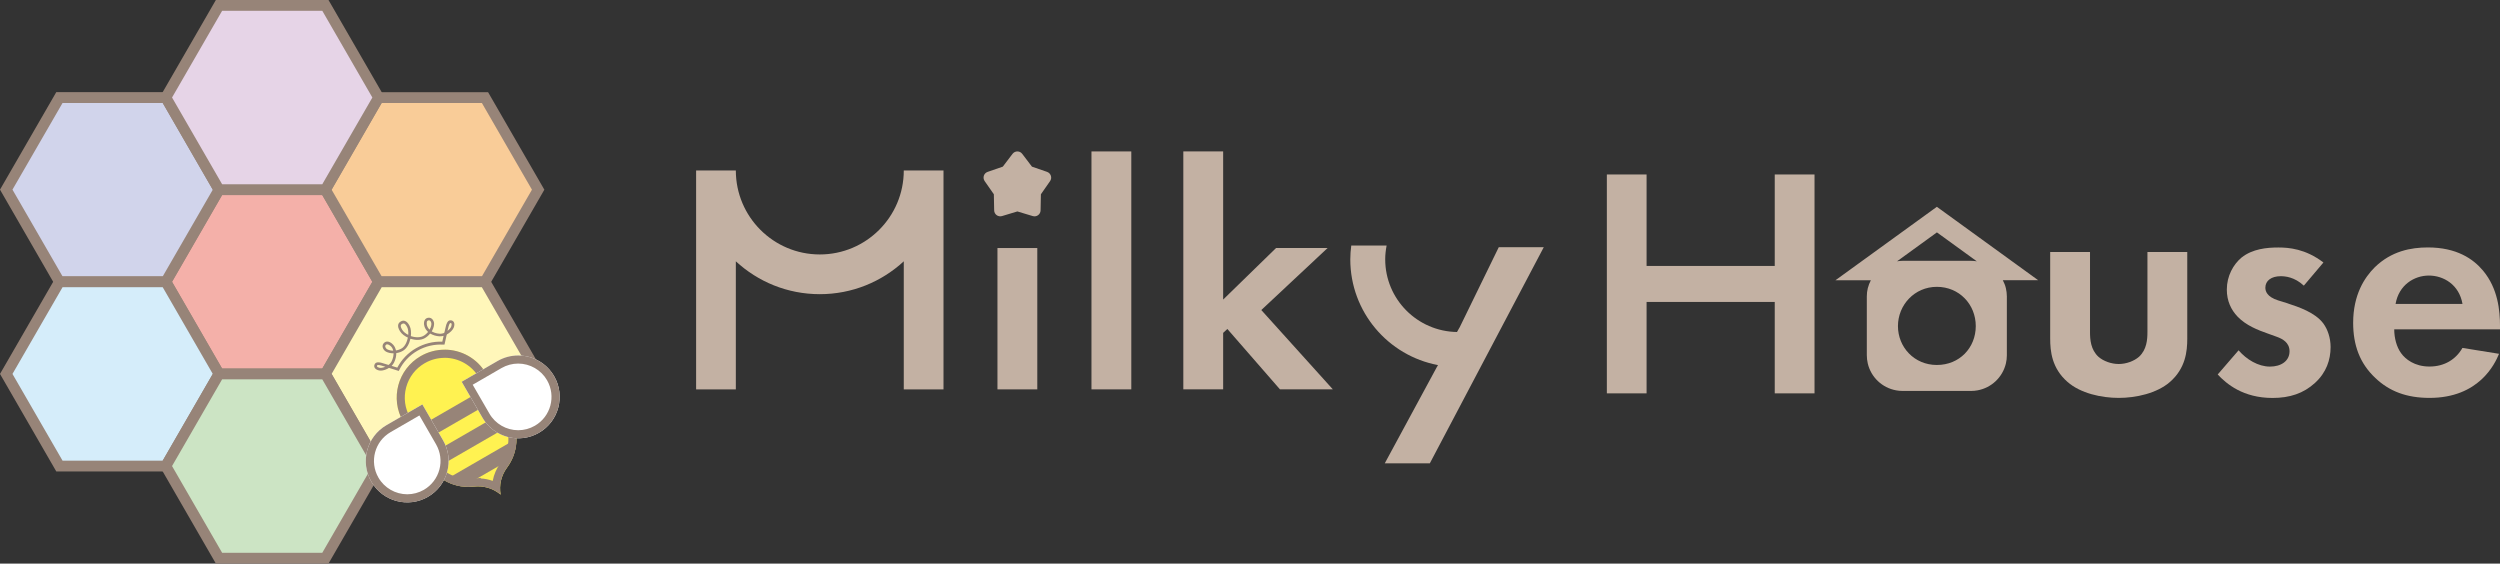
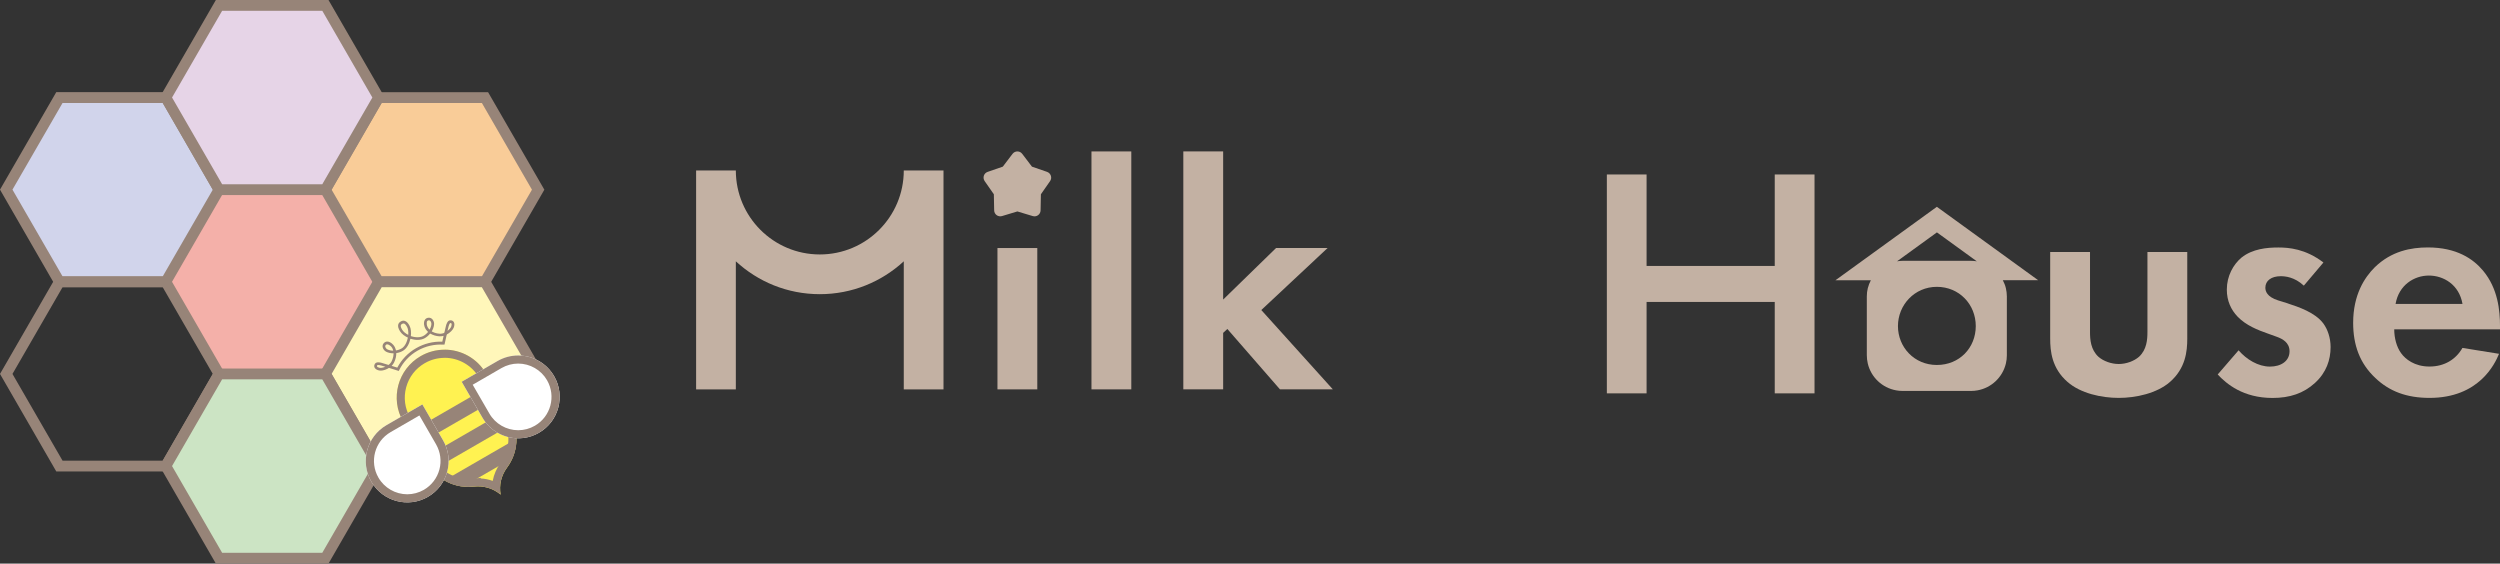
<svg xmlns="http://www.w3.org/2000/svg" id="_レイヤー_2" viewBox="0 0 463.25 104.43">
  <rect x="0" y="0" width="463.25" height="104.43" fill="#333333" stroke="none" />
  <defs>
    <style>.cls-1{fill:#e6d4e7;}.cls-1,.cls-2,.cls-3,.cls-4,.cls-5,.cls-6,.cls-7,.cls-8,.cls-9,.cls-10,.cls-11{stroke-width:0px;}.cls-2{fill:#f9cc98;}.cls-3{fill:#c3b1a3;}.cls-4{fill:#fff251;}.cls-5{fill:#978478;}.cls-6{fill:#d1d4eb;}.cls-7{fill:#fff7ba;}.cls-8{fill:#cce4c4;}.cls-9{fill:#d5edfa;}.cls-10{fill:#f4b0a9;}.cls-11{fill:#fff;}</style>
  </defs>
  <g id="_レイヤー_1-2">
    <polygon class="cls-10" points="60.29 35.14 40.58 35.14 30.72 52.22 40.58 69.29 60.29 69.29 70.15 52.22 60.29 35.14" />
-     <path class="cls-5" d="M60.87,70.29h-20.87l-10.43-18.07,10.43-18.07h20.87l10.43,18.07-10.43,18.07ZM41.16,68.29h18.56l9.28-16.07-9.28-16.07h-18.56l-9.28,16.07,9.28,16.07Z" />
    <polygon class="cls-2" points="89.86 18.07 70.15 18.07 60.29 35.14 70.15 52.22 89.86 52.22 99.72 35.14 89.86 18.07" />
    <path class="cls-5" d="M90.44,53.22h-20.87l-10.43-18.07,10.43-18.07h20.87l10.43,18.07-10.43,18.07ZM70.73,51.22h18.56l9.28-16.07-9.28-16.07h-18.56l-9.28,16.07,9.28,16.07Z" />
    <polygon class="cls-6" points="30.72 18.07 11.01 18.07 1.16 35.14 11.01 52.22 30.72 52.22 40.58 35.14 30.72 18.07" />
    <path class="cls-5" d="M31.3,53.22H10.43L0,35.14l10.43-18.07h20.87l10.43,18.07-10.43,18.07ZM11.59,51.22h18.56l9.28-16.07-9.28-16.07H11.59L2.31,35.14l9.28,16.07Z" />
    <polygon class="cls-7" points="89.86 52.22 70.15 52.22 60.29 69.29 70.15 86.36 89.86 86.36 99.72 69.29 89.86 52.22" />
    <path class="cls-5" d="M90.44,87.36h-20.87l-10.43-18.07,10.43-18.07h20.87l10.43,18.07-10.43,18.07ZM70.73,85.36h18.56l9.28-16.07-9.28-16.07h-18.56l-9.28,16.07,9.28,16.07Z" />
-     <polygon class="cls-9" points="30.72 52.22 11.01 52.22 1.15 69.29 11.01 86.36 30.72 86.36 40.58 69.29 30.72 52.22" />
    <path class="cls-5" d="M31.3,87.36H10.43L0,69.29l10.43-18.07h20.87l10.43,18.07-10.43,18.07ZM11.59,85.36h18.56l9.28-16.07-9.28-16.07H11.59l-9.28,16.07,9.28,16.07Z" />
    <polygon class="cls-1" points="60.29 1 40.58 1 30.72 18.07 40.58 35.14 60.29 35.14 70.15 18.07 60.29 1" />
    <path class="cls-5" d="M60.87,36.14h-20.87l-10.43-18.07L40,0h20.87l10.43,18.07-10.43,18.07ZM41.16,34.14h18.56l9.28-16.07L59.72,2h-18.56l-9.28,16.07,9.28,16.07Z" />
    <polygon class="cls-8" points="60.29 69.29 40.58 69.29 30.72 86.36 40.58 103.43 60.29 103.43 70.15 86.36 60.29 69.29" />
    <path class="cls-5" d="M60.87,104.43h-20.87l-10.43-18.07,10.43-18.07h20.87l10.43,18.07-10.43,18.07ZM41.16,102.43h18.56l9.28-16.07-9.28-16.07h-18.56l-9.28,16.07,9.28,16.07Z" />
    <path class="cls-4" d="M77.95,65.99c-4.25,2.45-5.7,7.88-3.25,12.12l4.44,7.69c1.81,3.14,5.25,4.74,8.63,4.38h0c1.79-.23,3.62.3,5,1.48-.32-1.76.11-3.56,1.17-4.99h0c2.06-2.76,2.4-6.58.57-9.75l-4.44-7.69c-2.45-4.25-7.88-5.7-12.12-3.25Z" />
    <path class="cls-5" d="M82.38,66.3c2.63,0,5.08,1.41,6.4,3.69l4.44,7.69c1.47,2.55,1.29,5.73-.48,8.11-.73.99-1.22,2.13-1.44,3.32-.71-.25-1.45-.41-2.21-.45v-.11s-1.48.16-1.48.16c-.26.03-.52.04-.78.04-2.63,0-5.08-1.41-6.39-3.68l-4.44-7.69c-.99-1.71-1.25-3.69-.74-5.6.51-1.9,1.73-3.49,3.44-4.48,1.12-.65,2.39-.99,3.68-.99M82.38,64.8c-1.51,0-3.03.38-4.43,1.19-4.25,2.45-5.7,7.88-3.25,12.12l4.44,7.69c1.64,2.85,4.63,4.43,7.69,4.43.31,0,.62-.02.94-.05h0c.28-.03.56-.05.83-.05,1.51,0,3,.53,4.17,1.53-.32-1.76.11-3.56,1.17-4.99h0c2.06-2.76,2.4-6.58.57-9.75l-4.44-7.69c-1.64-2.85-4.63-4.44-7.69-4.44h0Z" />
    <path class="cls-5" d="M72.87,65.47c-.5,0-.96-.11-1.34-.31-.29-.16-.53-.46-.61-.78-.06-.24-.02-.48.1-.67.16-.23.36-.37.6-.41.29-.05.62.06.96.32.46.35.76.9.83,1.55l.03.25-.25.02c-.11,0-.22.01-.32.01ZM71.76,63.8s-.04,0-.06,0c-.1.02-.19.08-.27.2-.06.09-.05.19-.03.27.05.18.19.37.36.46.3.16.71.25,1.11.25-.09-.4-.29-.72-.59-.94h0c-.2-.15-.38-.23-.52-.23Z" />
    <path class="cls-5" d="M70.51,68.67c-.09,0-.18,0-.25-.02-.29-.06-.66-.2-.83-.5-.1-.17-.11-.37-.04-.57h0c.22-.64,1.01-.43,1.35-.34.2.05.77.22,1.38.42l.49.15-.42.29c-.57.4-1.22.58-1.67.58ZM70.09,67.64c-.19,0-.21.07-.23.11h0c-.03.09-.01.13,0,.16.06.1.25.2.5.25.2.04.62-.02,1.05-.2-.37-.11-.67-.2-.8-.24-.25-.06-.41-.09-.52-.09Z" />
    <path class="cls-5" d="M82.2,62.27l.11-.5c.14-.63.28-1.21.33-1.41.09-.34.31-1.12.97-1h0c.21.04.38.15.48.32.18.3.1.69.01.97-.13.41-.68,1.04-1.44,1.39l-.46.22ZM83.48,59.86c-.08,0-.2.07-.36.64-.04.13-.11.44-.2.81.38-.28.63-.61.7-.81.08-.24.09-.46.03-.56-.02-.03-.05-.07-.14-.08-.01,0-.02,0-.04,0Z" />
    <path class="cls-5" d="M79.72,61.81l-.21-.15c-.53-.39-.86-.92-.93-1.49-.05-.43.02-.76.21-.99.15-.19.38-.29.65-.31.25,0,.45.07.63.24.24.23.38.58.37.92h0c-.02.52-.22,1.08-.58,1.58l-.15.21ZM79.5,59.35s-.01,0-.02,0c-.14.01-.24.05-.3.13-.1.12-.13.33-.1.62.04.36.22.7.52.98.21-.36.33-.74.34-1.08h0c0-.19-.08-.41-.22-.54-.05-.05-.13-.11-.23-.11Z" />
    <path class="cls-5" d="M76.06,62.76l-.29-.12c-.75-.3-1.34-.75-1.66-1.28-.3-.49-.4-.88-.32-1.21.06-.24.22-.43.47-.58h0c.25-.15.5-.19.74-.11.33.1.62.38.89.91.27.5.34,1.26.22,2.08l-.05.31ZM74.5,60.02h0c-.13.07-.21.16-.23.27-.05.19.04.46.26.82.22.36.61.69,1.12.94.05-.58-.03-1.1-.2-1.44-.2-.38-.4-.61-.59-.66-.11-.03-.22,0-.35.07Z" />
    <path class="cls-5" d="M73.87,68.73l-.2-.06c-.41-.13-1.08-.34-1.7-.53l-.49-.15.42-.29c.31-.22.53-.47.67-.75.28-.56.4-1.17.34-1.71l-.03-.25.25-.02c.5-.04.99-.21,1.35-.44.55-.36.97-1.16,1.12-2.13l.05-.31.29.12c.89.35,1.83.38,2.45.07.39-.19.77-.54,1.06-.94l.15-.21.21.15c.44.32,1.02.52,1.65.56.3.02.65-.05.99-.21l.46-.22-.11.5c-.14.63-.3,1.31-.39,1.74l-.05.21h-.21c-1.67-.1-3.34.29-4.8,1.13h0c-1.46.84-2.63,2.08-3.38,3.59l-.1.19ZM72.56,67.79c.38.12.76.24,1.06.33.8-1.51,2-2.75,3.48-3.6h0c1.48-.85,3.14-1.27,4.86-1.21.07-.3.15-.69.24-1.08-.26.07-.52.1-.78.09-.63-.04-1.23-.22-1.71-.52-.31.39-.7.71-1.09.91-.69.35-1.63.36-2.57.05-.21.98-.68,1.78-1.29,2.18-.37.25-.84.42-1.33.49.01.57-.13,1.17-.41,1.74-.11.23-.27.44-.46.63Z" />
    <rect class="cls-5" x="75.35" y="75.49" width="17.75" height="2.74" transform="translate(-27.15 52.41) rotate(-30)" />
    <path class="cls-5" d="M79.14,85.81c.28.49.61.92.96,1.33l15.08-8.71c-.18-.51-.39-1.01-.67-1.5l-.55-.95-15.37,8.88.55.95Z" />
    <path class="cls-5" d="M85.82,90.16l9.14-5.27c.49-1.13.74-2.34.73-3.58l-13.33,7.7c1.07.62,2.25,1.02,3.47,1.16Z" />
    <path class="cls-11" d="M92.19,66.9l-6.64,3.84,3.84,6.64c2.12,3.67,6.81,4.93,10.48,2.81s4.93-6.81,2.81-10.48c-2.12-3.67-6.81-4.93-10.48-2.81Z" />
    <path class="cls-5" d="M96.02,67.37c2.2,0,4.25,1.18,5.35,3.09,1.7,2.95.69,6.73-2.26,8.43-.94.54-2,.83-3.08.83-2.2,0-4.25-1.18-5.35-3.09l-3.09-5.34,5.34-3.09c.94-.54,2-.83,3.08-.83M96.02,65.87c-1.3,0-2.62.33-3.83,1.03l-6.64,3.84,3.84,6.64c1.42,2.46,4,3.84,6.65,3.84,1.3,0,2.62-.33,3.83-1.03,3.67-2.12,4.93-6.81,2.81-10.48-1.42-2.46-4-3.84-6.65-3.84h0Z" />
    <path class="cls-11" d="M71.62,78.78l6.64-3.84,3.84,6.64c2.12,3.67.86,8.36-2.81,10.48s-8.36.86-10.48-2.81c-2.12-3.67-.86-8.36,2.81-10.48Z" />
    <path class="cls-5" d="M77.72,76.99l3.08,5.34c.82,1.43,1.04,3.09.62,4.68-.43,1.59-1.45,2.92-2.87,3.75-.94.54-2,.83-3.08.83-2.2,0-4.25-1.18-5.35-3.09-1.7-2.95-.69-6.73,2.26-8.43l5.34-3.09M78.26,74.94l-6.64,3.84c-3.67,2.12-4.93,6.81-2.81,10.48,1.42,2.46,4,3.84,6.65,3.84,1.3,0,2.62-.33,3.83-1.03,3.67-2.12,4.93-6.81,2.81-10.48l-3.83-6.64h0Z" />
    <rect class="cls-3" x="184.83" y="45.96" width="7.38" height="26.19" />
    <rect class="cls-3" x="202.25" y="28.06" width="7.38" height="44.09" />
    <polygon class="cls-3" points="246 45.96 236.45 45.96 226.65 55.51 226.65 28.06 219.27 28.06 219.27 72.14 226.65 72.14 226.65 61.68 227.43 60.96 237.17 72.14 246.97 72.14 233.72 57.45 246 45.96" />
    <path class="cls-3" d="M167.47,31.59c0,8.59-6.97,15.56-15.56,15.56s-15.56-6.97-15.56-15.56h0s-7.36,0-7.36,0h0v40.56h7.36v-23.73c4.09,3.78,9.55,6.09,15.56,6.09s11.47-2.31,15.56-6.09v23.73h7.36V31.59h0s-7.36,0-7.36,0Z" />
-     <path class="cls-3" d="M270.45,60.69l-.47.83c-7.36-.11-13.3-6.09-13.3-13.47,0-.87.1-1.72.26-2.55h-6.55c-.11.84-.18,1.69-.18,2.55,0,9.75,7,17.86,16.25,19.6l-.24.42-9.62,17.78h8.35l21.11-40.04h-8.34l-7.26,14.88Z" />
    <path class="cls-3" d="M397.92,61.52c0,1.39-.12,3.27-1.57,4.6-.91.79-2.36,1.33-3.75,1.33s-2.84-.54-3.75-1.33c-1.45-1.33-1.57-3.21-1.57-4.6v-14.82h-7.38v16.03c0,2.36.3,5.5,3.21,8.04,2.42,2.12,6.29,2.96,9.49,2.96s7.08-.85,9.5-2.96c2.9-2.54,3.2-5.68,3.2-8.04v-16.03h-7.38v14.82Z" />
    <path class="cls-3" d="M423.88,56.2l-1.75-.54c-2.06-.66-2.36-1.69-2.36-2.36,0-1.27,1.09-2.12,2.84-2.12.79,0,2.54.12,4.29,1.75l3.63-4.29c-3.32-2.54-6.41-2.78-8.35-2.78-2.12,0-4.78.24-6.83,1.87-1.51,1.27-2.72,3.39-2.72,5.93,0,2.12.79,3.75,2,5.02,1.57,1.63,3.75,2.48,5.63,3.14l1.69.61c.97.36,2.3,1.03,2.3,2.66,0,1.81-1.57,2.84-3.63,2.84-2.18,0-4.36-1.33-5.81-3.02l-3.87,4.48c1.63,1.75,4.72,4.35,10.16,4.35,3.2,0,5.75-.85,7.86-2.78,2.12-1.93,2.9-4.29,2.9-6.65,0-1.69-.54-3.27-1.33-4.35-1.51-2.05-4.6-3.08-6.65-3.75Z" />
    <path class="cls-3" d="M463.25,60.43c0-2.84-.36-6.95-3.14-10.28-1.82-2.18-4.9-4.3-10.22-4.3-3.14,0-6.77.67-9.86,3.69-1.88,1.87-3.99,5.08-3.99,10.28,0,4.11,1.21,7.5,4.11,10.22,2.6,2.48,5.81,3.69,10.04,3.69,9.13,0,12.09-6.23,12.88-8.17l-6.78-1.09c-1.21,2.12-3.32,3.45-6.11,3.45s-4.48-1.39-5.26-2.48c-.84-1.15-1.27-2.84-1.27-4.41h19.6v-.61ZM443.9,56.32c.6-3.51,3.45-5.26,6.17-5.26s5.62,1.69,6.23,5.26h-12.4Z" />
    <polygon class="cls-3" points="328.86 49.28 305.11 49.28 305.11 32.33 297.75 32.33 297.75 72.89 305.11 72.89 305.11 55.95 328.86 55.95 328.86 72.89 336.23 72.89 336.23 32.33 328.86 32.33 328.86 49.28" />
    <path class="cls-3" d="M194.03,31.85l-2.81-.97-1.8-2.37c-.45-.6-1.34-.6-1.8,0l-1.8,2.37-2.81.97c-.71.24-.98,1.09-.55,1.71l1.7,2.44.06,2.98c.01.75.74,1.27,1.45,1.06l2.85-.86,2.85.86c.71.22,1.44-.31,1.45-1.06l.06-2.98,1.7-2.44c.43-.61.15-1.46-.55-1.71Z" />
    <path class="cls-3" d="M377.68,51.93l-18.78-13.61-18.79,13.61h6.56c-.24.46-.44.96-.57,1.48-.12.49-.18,1-.18,1.52v10.9c0,.53.07,1.04.18,1.53.6,2.54,2.66,4.5,5.25,4.97.38.07.78.11,1.18.11h12.73c.4,0,.8-.04,1.18-.11,2.59-.47,4.64-2.43,5.25-4.97.12-.49.18-1,.18-1.53v-10.9c0-.53-.07-1.03-.18-1.52-.12-.53-.33-1.02-.57-1.49h0s6.55,0,6.55,0ZM366.29,48.42c-.33-.05-.67-.09-1.02-.09h-12.73c-.35,0-.69.04-1.02.09l7.39-5.36,7.39,5.36ZM358.9,67.63c-4.2,0-7.21-3.31-7.21-7.21s3.07-7.27,7.21-7.27,7.21,3.25,7.21,7.27-3.01,7.21-7.21,7.21Z" />
  </g>
</svg>